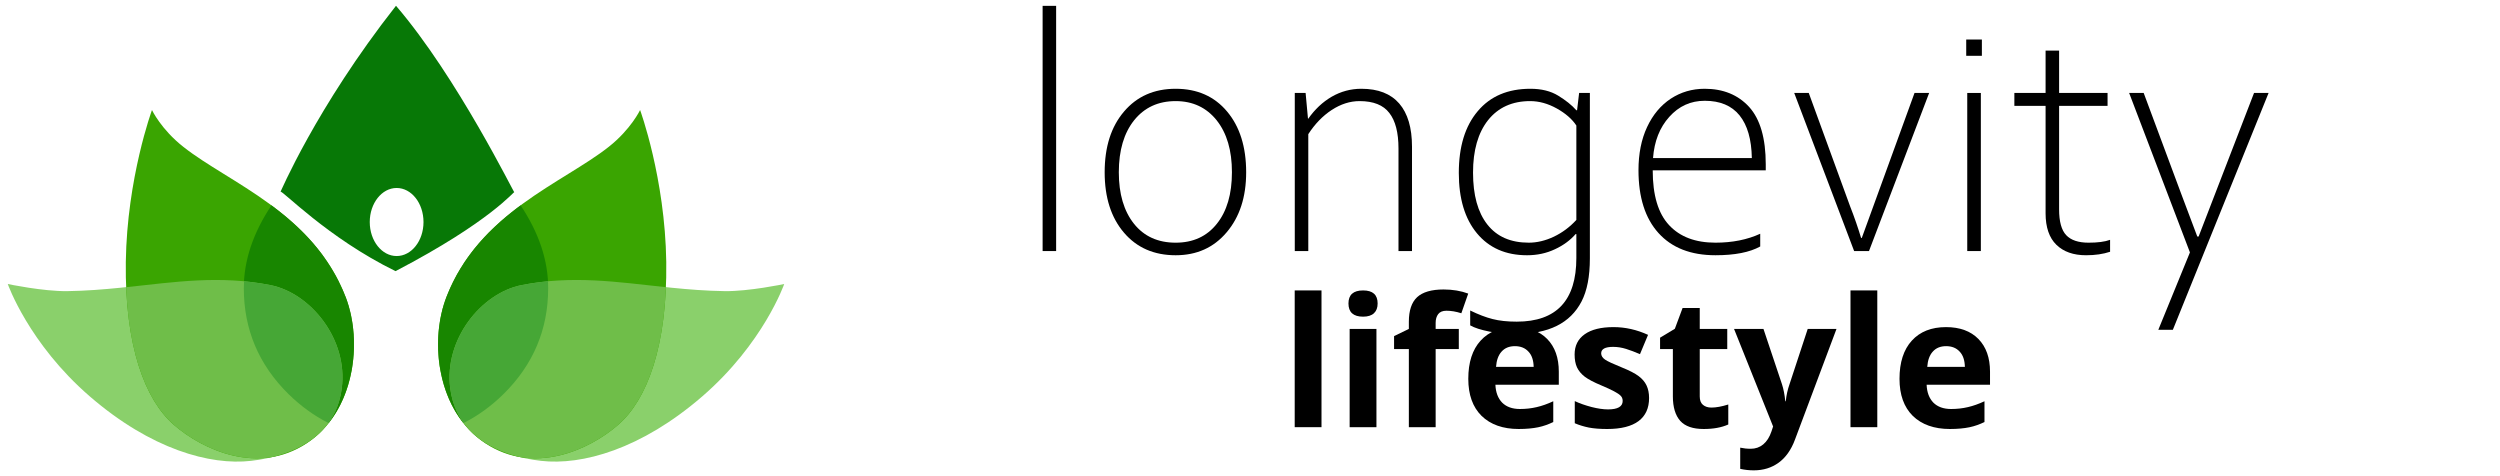
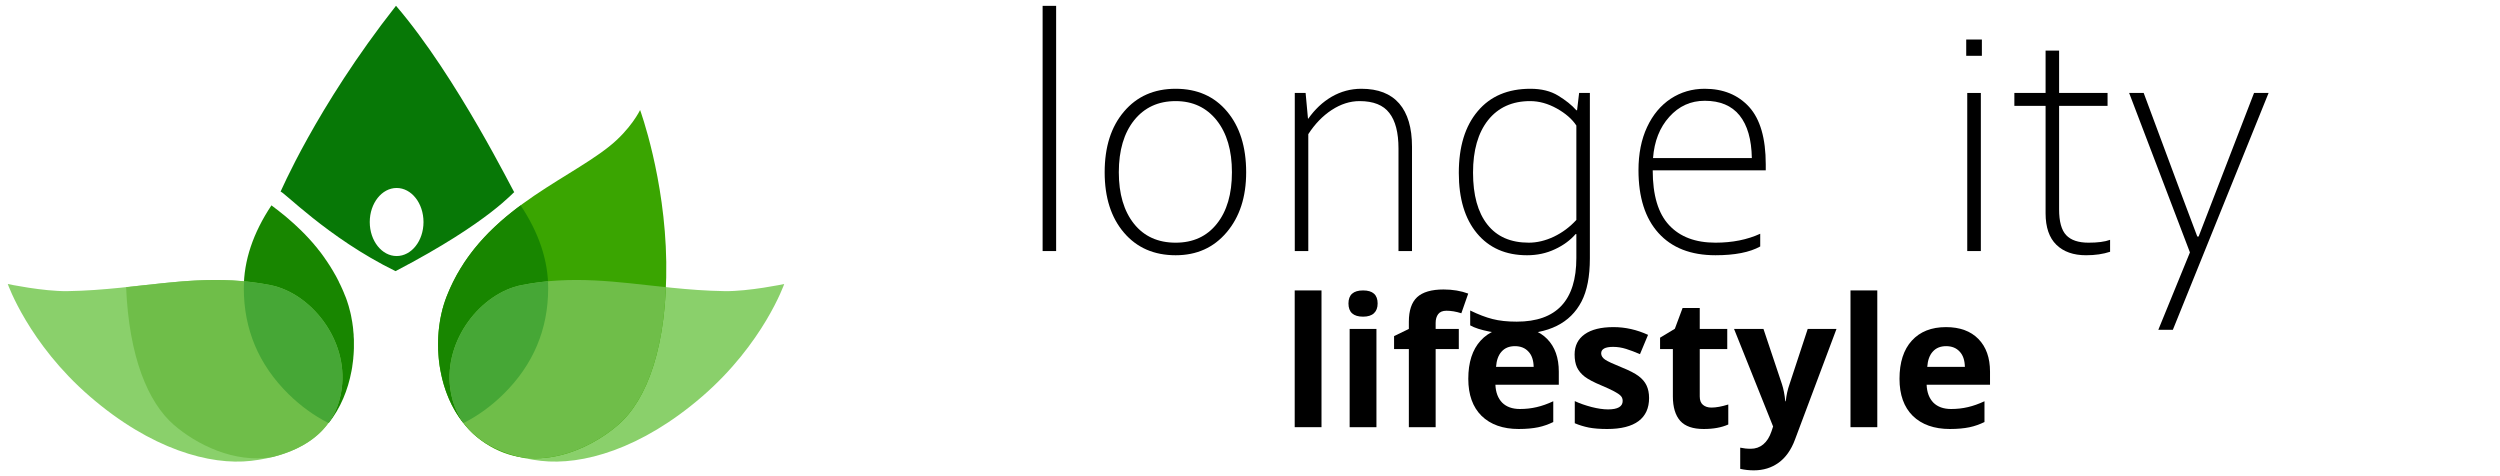
<svg xmlns="http://www.w3.org/2000/svg" xml:space="preserve" width="588px" height="112px" version="1.1" style="shape-rendering:geometricPrecision; text-rendering:geometricPrecision; image-rendering:optimizeQuality; fill-rule:evenodd; clip-rule:evenodd" viewBox="0 0 316.17 60.24">
  <defs>
    <style type="text/css">
   
    .fil0 {fill:none}
    .fil6 {fill:#077806}
    .fil3 {fill:#188600}
    .fil2 {fill:#3AA501}
    .fil5 {fill:#46A736}
    .fil4 {fill:#6FBE49}
    .fil1 {fill:#8AD06B}
    .fil7 {fill:black;fill-rule:nonzero}
   
  </style>
  </defs>
  <g id="Layer_x0020_1">
    <rect class="fil0" width="316.17" height="60.24" />
    <g id="_2450336498512">
      <path class="fil1" d="M99.16 35.93c0,0 -4.46,0.94 -7.52,0.9 -9.34,-0.14 -16.76,-2.54 -25.72,-0.76 -5.06,1.01 -9.82,6.84 -9.01,13.06 0.82,6.22 6.32,8.58 11.49,9.17 5.17,0.59 12.64,-1.45 20.39,-8.15 7.75,-6.7 10.37,-14.22 10.37,-14.22z" />
      <path class="fil1" d="M0.94 35.93c0,0 4.47,0.94 7.53,0.9 9.34,-0.14 16.76,-2.54 25.71,-0.76 5.06,1.01 9.83,6.84 9.01,13.06 -0.81,6.22 -6.31,8.58 -11.48,9.17 -5.17,0.59 -12.64,-1.45 -20.39,-8.15 -7.75,-6.7 -10.38,-14.22 -10.38,-14.22z" />
      <path class="fil2" d="M80.93 13.92c0,0 -1.16,2.44 -3.96,4.65 -5.78,4.57 -16.42,8.32 -20.55,19.03 -2.17,5.63 -1.18,14.46 4.95,18.49 6.13,4.04 13.14,0.83 16.79,-2.35 3.66,-3.18 6.22,-9.98 6.08,-20.6 -0.15,-10.62 -3.31,-19.22 -3.31,-19.22z" />
-       <path class="fil2" d="M19.18 13.92c0,0 1.15,2.44 3.96,4.65 5.77,4.57 16.42,8.32 20.55,19.03 2.17,5.63 1.17,14.46 -4.95,18.49 -6.13,4.04 -13.14,0.83 -16.8,-2.35 -3.65,-3.18 -6.21,-9.98 -6.07,-20.6 0.15,-10.62 3.31,-19.22 3.31,-19.22z" />
      <path class="fil3" d="M65.81 25.98l-0.01 0.01 -0.17 0.13 -0.18 0.13 -0.18 0.14 -0.17 0.13 -0.01 0.01 -0.17 0.13 -0.17 0.14 -0.01 0 -0.17 0.14 -0.17 0.14 -0.04 0.03 -0.14 0.11 -0.17 0.14 -0.04 0.03 -0.17 0.15 -0.21 0.18 -0.1 0.08 -0.23 0.2 -0.17 0.16 -0.16 0.14 -0.18 0.17 -0.21 0.19 -0.1 0.1 -0.24 0.22 -0.1 0.1 -0.23 0.23 -0.12 0.11c-0.08,0.09 -0.16,0.17 -0.24,0.25l-0.07 0.08c-0.08,0.08 -0.17,0.17 -0.25,0.26l-0.08 0.09c-0.09,0.09 -0.17,0.18 -0.25,0.27l-0.06 0.07c-0.09,0.1 -0.17,0.19 -0.25,0.28l-0.08 0.09 -0.22 0.27 -0.09 0.1c-0.07,0.09 -0.15,0.18 -0.22,0.27l-0.08 0.1c-0.07,0.09 -0.15,0.19 -0.22,0.28l-0.07 0.09c-0.08,0.1 -0.15,0.21 -0.23,0.31l-0.05 0.07c-0.08,0.11 -0.16,0.22 -0.24,0.32l-0.05 0.08c-0.07,0.1 -0.15,0.21 -0.23,0.33l-0.05 0.07c-0.07,0.11 -0.14,0.22 -0.22,0.34l-0.04 0.07c-0.08,0.12 -0.15,0.23 -0.22,0.35l-0.05 0.07c-0.07,0.12 -0.14,0.24 -0.21,0.36l-0.04 0.07c-0.07,0.12 -0.15,0.25 -0.22,0.37l-0.03 0.06c-0.07,0.13 -0.14,0.26 -0.21,0.39l-0.03 0.06c-0.07,0.14 -0.14,0.27 -0.21,0.41l-0.02 0.04c-0.07,0.13 -0.13,0.27 -0.2,0.42l-0.03 0.05c-0.06,0.14 -0.13,0.28 -0.19,0.43l-0.01 0.03 -0.01 0.02c-0.07,0.15 -0.13,0.3 -0.19,0.44l-0.01 0.03 -0.01 0.01c-0.06,0.16 -0.13,0.32 -0.19,0.48 -0.03,0.08 -0.06,0.16 -0.09,0.24l-0.03 0.09 -0.06 0.17 -0.03 0.1 -0.05 0.15 -0.04 0.1 -0.05 0.18 -0.02 0.08 -0.01 0.02 -0.06 0.23 -0.01 0 -0.03 0.11 -0.04 0.16 -0.02 0.11 -0.04 0.15 -0.03 0.13 -0.03 0.13 -0.03 0.14 -0.03 0.16 -0.02 0.1 -0.01 0.01c-0.01,0.09 -0.03,0.18 -0.05,0.28l-0.01 0.05 -0.03 0.21 -0.02 0.13 -0.02 0.14 -0.02 0.15 -0.02 0.13 -0.02 0.14 0 0.02c-0.01,0.08 -0.02,0.17 -0.03,0.25l0 0.01 -0.01 0.08 -0.02 0.2 -0.01 0.11 -0.01 0.18 -0.01 0.13 -0.01 0.15 -0.01 0.15 0 0.13 -0.01 0.16c0,0.08 0,0.17 0,0.26l-0.01 0.19 0 0.1 0 0.2 0 0.07 0.01 0.2 0 0.11 0 0.17 0.01 0.1c0.01,0.31 0.03,0.63 0.06,0.95l0.01 0.07 0.02 0.22 0.01 0.04c0.02,0.24 0.06,0.49 0.09,0.73l0.01 0.04 0.04 0.22 0.01 0.06 0.04 0.22 0.01 0.05c0.44,2.37 1.37,4.67 2.88,6.56 1.82,-0.9 3.52,-2.13 5.08,-3.67 3.77,-3.72 5.65,-8.19 5.65,-13.38 0,-3.5 -1.16,-6.99 -3.49,-10.49z" />
      <path class="fil3" d="M34.3 25.98l0.01 0.01 0.17 0.13 0.18 0.13 0.17 0.14 0.18 0.13 0.01 0.01 0.17 0.13 0.17 0.14 0 0 0.18 0.14 0.17 0.14 0.04 0.03 0.14 0.11 0.17 0.14 0.04 0.03 0.17 0.15 0.21 0.18 0.09 0.08 0.23 0.2 0.18 0.16 0.16 0.14 0.18 0.17 0.21 0.19 0.1 0.1 0.23 0.22 0.11 0.1 0.23 0.23 0.11 0.11c0.08,0.09 0.17,0.17 0.25,0.25l0.07 0.08c0.08,0.08 0.16,0.17 0.25,0.26l0.08 0.09c0.08,0.09 0.16,0.18 0.25,0.27l0.06 0.07c0.08,0.1 0.17,0.19 0.25,0.28l0.08 0.09 0.22 0.27 0.09 0.1c0.07,0.09 0.15,0.18 0.22,0.27l0.07 0.1c0.08,0.09 0.15,0.19 0.23,0.28l0.07 0.09c0.07,0.1 0.15,0.21 0.23,0.31l0.05 0.07c0.08,0.11 0.16,0.22 0.23,0.32l0.05 0.08c0.08,0.1 0.16,0.21 0.23,0.33l0.05 0.07c0.08,0.11 0.15,0.22 0.22,0.34l0.05 0.07c0.08,0.12 0.15,0.23 0.22,0.35l0.04 0.07c0.08,0.12 0.15,0.24 0.22,0.36l0.04 0.07c0.07,0.12 0.14,0.25 0.21,0.37l0.04 0.06c0.07,0.13 0.14,0.26 0.21,0.39l0.03 0.06c0.07,0.14 0.14,0.27 0.21,0.41l0.01 0.04c0.07,0.13 0.14,0.27 0.21,0.42l0.02 0.05c0.07,0.14 0.13,0.28 0.2,0.43l0.01 0.03 0.01 0.02c0.07,0.15 0.13,0.3 0.19,0.44l0.01 0.03 0 0.01c0.07,0.16 0.13,0.32 0.2,0.48 0.03,0.08 0.06,0.16 0.09,0.24l0.03 0.09 0.06 0.17 0.03 0.1 0.05 0.15 0.03 0.1 0.06 0.18 0.02 0.08 0.01 0.02 0.06 0.23 0 0 0.03 0.11 0.04 0.16 0.03 0.11 0.04 0.15 0.03 0.13 0.03 0.13 0.03 0.14 0.03 0.16 0.02 0.1 0 0.01c0.02,0.09 0.04,0.18 0.05,0.28l0.01 0.05 0.04 0.21 0.02 0.13 0.02 0.14 0.02 0.15 0.02 0.13 0.02 0.14 0 0.02c0.01,0.08 0.02,0.17 0.03,0.25l0 0.01 0 0.08 0.02 0.2 0.01 0.11 0.02 0.18 0.01 0.13 0 0.15 0.01 0.15 0.01 0.13 0.01 0.16c0,0.08 0,0.17 0,0.26l0 0.19 0 0.1 0 0.2 0 0.07 0 0.2 0 0.11 -0.01 0.17 0 0.1c-0.01,0.31 -0.04,0.63 -0.07,0.95l0 0.07 -0.03 0.22 0 0.04c-0.03,0.24 -0.06,0.49 -0.1,0.73l0 0.04 -0.04 0.22 -0.01 0.06 -0.04 0.22 -0.01 0.05c-0.44,2.37 -1.38,4.67 -2.88,6.56 -1.83,-0.9 -3.52,-2.13 -5.09,-3.67 -3.77,-3.72 -5.65,-8.19 -5.65,-13.38 0,-3.5 1.17,-6.99 3.5,-10.49z" />
      <path class="fil4" d="M59.34 54.41c0.21,0.21 0.42,0.42 0.64,0.61 1.57,1.38 3.57,2.26 5.66,2.79 4.88,0.86 9.7,-1.62 12.52,-4.07 3.28,-2.85 5.68,-8.61 6.04,-17.41 -6.16,-0.65 -11.82,-1.54 -18.28,-0.26 -5.06,1.01 -9.82,6.84 -9.01,13.06 0.29,2.22 1.18,3.95 2.43,5.28z" />
      <path class="fil4" d="M40.76 54.41c-0.2,0.21 -0.41,0.42 -0.63,0.61 -1.57,1.38 -3.57,2.26 -5.67,2.79 -4.87,0.86 -9.69,-1.62 -12.52,-4.07 -3.27,-2.85 -5.67,-8.61 -6.03,-17.41 6.16,-0.65 11.82,-1.54 18.27,-0.26 5.06,1.01 9.83,6.84 9.01,13.06 -0.29,2.22 -1.17,3.95 -2.43,5.28z" />
      <path class="fil5" d="M69.28 35.58c-1.1,0.11 -2.22,0.27 -3.36,0.49 -5.06,1.01 -9.82,6.84 -9.01,13.06 0.23,1.75 0.83,3.19 1.69,4.38 1.81,-0.91 3.49,-2.13 5.05,-3.66 3.77,-3.72 5.65,-8.19 5.65,-13.38 0,-0.29 -0.01,-0.59 -0.02,-0.89z" />
      <path class="fil5" d="M30.83 35.58c1.1,0.11 2.21,0.27 3.35,0.49 5.06,1.01 9.83,6.84 9.01,13.06 -0.22,1.75 -0.82,3.19 -1.68,4.38 -1.81,-0.91 -3.5,-2.13 -5.06,-3.66 -3.77,-3.72 -5.65,-8.19 -5.65,-13.38 0,-0.29 0.01,-0.59 0.03,-0.89z" />
      <path class="fil6" d="M50.05 0.73c7.74,9.02 14.97,23.8 14.97,23.59 0,-0.21 -2.9,3.66 -15.03,9.98 -8.64,-4.23 -14.43,-10.36 -14.55,-10.04 -0.11,0.32 4.43,-10.58 14.61,-23.53zm0.08 23.05c1.88,0 3.4,1.93 3.4,4.31 0,2.38 -1.52,4.3 -3.4,4.3 -1.87,0 -3.4,-1.92 -3.4,-4.3 0,-2.38 1.53,-4.31 3.4,-4.31z" />
    </g>
    <polygon class="fil7" points="131.85,0.74 133.56,0.74 133.56,31.76 131.85,31.76 " />
    <path id="_1" class="fil7" d="M139.7 21.79c0,-3.2 0.81,-5.76 2.45,-7.68 1.63,-1.92 3.81,-2.88 6.53,-2.88 2.73,0 4.9,0.96 6.5,2.87 1.61,1.91 2.42,4.48 2.42,7.69 0,3.13 -0.82,5.66 -2.47,7.6 -1.64,1.94 -3.79,2.9 -6.45,2.9 -2.73,0 -4.91,-0.95 -6.54,-2.86 -1.63,-1.91 -2.44,-4.45 -2.44,-7.64zm16.1 0c0,-2.76 -0.64,-4.94 -1.93,-6.57 -1.29,-1.61 -3.01,-2.43 -5.19,-2.43 -2.21,0 -3.95,0.81 -5.25,2.42 -1.29,1.62 -1.94,3.81 -1.94,6.58 0,2.74 0.64,4.91 1.92,6.52 1.28,1.6 3.04,2.39 5.27,2.39 2.2,0 3.94,-0.79 5.21,-2.39 1.27,-1.58 1.91,-3.76 1.91,-6.52z" />
    <path id="_2" class="fil7" d="M165.12 11.76l0.3 3.25 0.04 0c0.83,-1.18 1.82,-2.11 2.97,-2.78 1.15,-0.66 2.4,-1 3.74,-1 2.12,0 3.71,0.62 4.79,1.86 1.08,1.25 1.62,3.07 1.62,5.47l0 13.2 -1.71 0 0 -12.98c0,-2.01 -0.39,-3.51 -1.16,-4.49 -0.76,-1 -2.02,-1.5 -3.76,-1.5 -1.22,0 -2.39,0.38 -3.54,1.13 -1.14,0.75 -2.12,1.77 -2.95,3.05l0 14.79 -1.71 0 0 -20 1.37 0z" />
    <path id="_3" class="fil7" d="M185.94 41.16l0 -1.88c1.05,0.51 1.99,0.87 2.83,1.08 0.85,0.22 1.86,0.33 3.06,0.33 5.03,0 7.54,-2.69 7.54,-8.05l0 -3.03 -0.09 0c-0.67,0.77 -1.54,1.42 -2.62,1.92 -1.08,0.51 -2.25,0.76 -3.53,0.76 -2.68,0 -4.79,-0.92 -6.33,-2.77 -1.54,-1.85 -2.3,-4.4 -2.3,-7.64 0,-3.32 0.79,-5.92 2.39,-7.81 1.59,-1.9 3.82,-2.84 6.67,-2.84 1.39,0 2.56,0.29 3.51,0.87 0.95,0.58 1.72,1.19 2.3,1.85l0.09 0 0.26 -2.19 1.36 0 0 20.93c0,2.28 -0.35,4.09 -1.06,5.46 -0.71,1.36 -1.75,2.39 -3.12,3.07 -1.38,0.69 -3.1,1.03 -5.17,1.03 -1.21,0 -2.35,-0.1 -3.39,-0.31 -1.04,-0.21 -1.84,-0.46 -2.4,-0.78zm13.43 -13.34l0 -11.94c-0.54,-0.82 -1.37,-1.54 -2.48,-2.16 -1.12,-0.62 -2.24,-0.93 -3.37,-0.93 -2.27,0 -4.04,0.81 -5.32,2.41 -1.27,1.61 -1.9,3.82 -1.9,6.63 0,2.85 0.6,5.03 1.81,6.57 1.21,1.54 2.95,2.3 5.24,2.3 1.04,0 2.1,-0.25 3.18,-0.76 1.08,-0.52 2.03,-1.23 2.84,-2.12z" />
    <path id="_4" class="fil7" d="M207.23 21.53c0,-2.08 0.36,-3.9 1.09,-5.46 0.73,-1.56 1.73,-2.75 3,-3.59 1.27,-0.83 2.7,-1.25 4.29,-1.25 2.34,0 4.22,0.77 5.62,2.3 1.4,1.55 2.1,3.97 2.1,7.26l0 0.76 -14.3 0c0,3.15 0.69,5.46 2.08,6.94 1.38,1.48 3.33,2.21 5.86,2.21 2.14,0 4.03,-0.38 5.66,-1.13l0 1.61c-1.33,0.74 -3.22,1.11 -5.66,1.11 -3.13,0 -5.52,-0.94 -7.21,-2.81 -1.69,-1.87 -2.53,-4.52 -2.53,-7.95zm8.38 -8.78c-1.77,0 -3.26,0.67 -4.48,2.03 -1.22,1.35 -1.9,3.09 -2.06,5.22l12.5 0c-0.04,-2.37 -0.56,-4.17 -1.56,-5.41 -1,-1.23 -2.46,-1.84 -4.4,-1.84z" />
-     <path id="_5" class="fil7" d="M228.77 11.76l5.22 14.31c0.57,1.45 1.03,2.8 1.4,4.03l0.09 0 6.67 -18.34 1.85 0 -7.61 20 -1.88 0 -7.58 -20 1.84 0z" />
    <path id="_6" class="fil7" d="M248.69 5l1.98 0 0 2.06 -1.98 0 0 -2.06zm0.13 6.76l1.72 0 0 20 -1.72 0 0 -20z" />
    <path id="_7" class="fil7" d="M258.73 26.98l0 -13.59 -3.95 0 0 -1.63 3.95 0 0 -5.36 1.71 0 0 5.36 6.13 0 0 1.63 -6.13 0 0 13.09c0,1.55 0.3,2.64 0.9,3.27 0.6,0.64 1.55,0.95 2.83,0.95 1.13,0 2.04,-0.11 2.72,-0.36l0 1.51c-0.87,0.29 -1.88,0.44 -3.04,0.44 -1.6,0 -2.85,-0.44 -3.76,-1.33 -0.9,-0.88 -1.36,-2.21 -1.36,-3.98z" />
    <path id="_8" class="fil7" d="M269.3 11.76l1.84 0c4.05,10.91 6.31,16.96 6.78,18.16l0.17 0 7.01 -18.16 1.84 0 -12.11 29.96 -1.84 0 4 -9.79 -7.69 -20.17z" />
    <polygon class="fil7" points="167.13,54.04 163.74,54.04 163.74,36.74 167.13,36.74 " />
    <path id="_1_0" class="fil7" d="M170.54 38.39c0,-1.1 0.62,-1.65 1.85,-1.65 1.23,0 1.84,0.55 1.84,1.65 0,0.53 -0.15,0.94 -0.46,1.23 -0.3,0.29 -0.77,0.44 -1.38,0.44 -1.23,0 -1.85,-0.56 -1.85,-1.67zm3.54 15.65l-3.39 0 0 -12.43 3.39 0 0 12.43z" />
    <path id="_2_1" class="fil7" d="M184.5 44.16l-2.93 0 0 9.88 -3.39 0 0 -9.88 -1.87 0 0 -1.64 1.87 -0.91 0 -0.91c0,-1.42 0.35,-2.45 1.04,-3.1 0.7,-0.65 1.82,-0.98 3.35,-0.98 1.17,0 2.21,0.18 3.12,0.52l-0.87 2.49c-0.68,-0.22 -1.31,-0.32 -1.88,-0.32 -0.48,0 -0.83,0.14 -1.05,0.43 -0.21,0.28 -0.32,0.65 -0.32,1.09l0 0.78 2.93 0 0 2.55z" />
    <path id="_3_2" class="fil7" d="M191.6 43.79c-0.72,0 -1.28,0.23 -1.69,0.69 -0.41,0.45 -0.64,1.1 -0.7,1.93l4.76 0c-0.02,-0.83 -0.23,-1.48 -0.66,-1.93 -0.42,-0.46 -0.99,-0.69 -1.71,-0.69zm0.48 10.48c-2,0 -3.57,-0.56 -4.7,-1.66 -1.12,-1.11 -1.68,-2.67 -1.68,-4.69 0,-2.08 0.52,-3.69 1.56,-4.83 1.04,-1.14 2.48,-1.71 4.32,-1.71 1.76,0 3.12,0.5 4.1,1.5 0.98,1 1.47,2.38 1.47,4.14l0 1.65 -8.02 0c0.04,0.96 0.32,1.71 0.85,2.26 0.54,0.54 1.29,0.81 2.25,0.81 0.75,0 1.46,-0.08 2.13,-0.24 0.66,-0.15 1.36,-0.4 2.09,-0.74l0 2.63c-0.6,0.29 -1.23,0.52 -1.9,0.66 -0.68,0.14 -1.5,0.22 -2.47,0.22z" />
    <path id="_4_3" class="fil7" d="M208.57 50.35c0,1.28 -0.44,2.25 -1.33,2.92 -0.88,0.66 -2.21,1 -3.97,1 -0.9,0 -1.67,-0.06 -2.31,-0.18 -0.64,-0.13 -1.23,-0.31 -1.79,-0.55l0 -2.8c0.63,0.3 1.34,0.54 2.13,0.75 0.79,0.2 1.48,0.3 2.08,0.3 1.23,0 1.85,-0.36 1.85,-1.07 0,-0.27 -0.09,-0.49 -0.25,-0.65 -0.16,-0.17 -0.44,-0.36 -0.84,-0.57 -0.4,-0.21 -0.93,-0.46 -1.6,-0.74 -0.96,-0.4 -1.66,-0.77 -2.11,-1.11 -0.45,-0.35 -0.77,-0.74 -0.98,-1.18 -0.2,-0.44 -0.3,-0.98 -0.3,-1.63 0,-1.1 0.42,-1.95 1.28,-2.56 0.85,-0.6 2.07,-0.9 3.64,-0.9 1.5,0 2.95,0.33 4.37,0.98l-1.02 2.44c-0.63,-0.27 -1.21,-0.49 -1.75,-0.66 -0.54,-0.17 -1.09,-0.26 -1.65,-0.26 -1,0 -1.51,0.27 -1.51,0.82 0,0.3 0.17,0.57 0.49,0.79 0.32,0.22 1.03,0.55 2.12,0.99 0.97,0.39 1.68,0.76 2.13,1.1 0.45,0.34 0.79,0.73 1,1.18 0.21,0.44 0.32,0.98 0.32,1.59z" />
    <path id="_5_4" class="fil7" d="M216.45 51.56c0.6,0 1.31,-0.13 2.14,-0.39l0 2.53c-0.85,0.38 -1.88,0.57 -3.11,0.57 -1.36,0 -2.35,-0.34 -2.97,-1.03 -0.61,-0.69 -0.93,-1.72 -0.93,-3.09l0 -5.99 -1.62 0 0 -1.44 1.87 -1.13 0.98 -2.63 2.17 0 0 2.65 3.48 0 0 2.55 -3.48 0 0 5.99c0,0.48 0.13,0.83 0.4,1.06 0.27,0.23 0.63,0.35 1.07,0.35z" />
    <path id="_6_5" class="fil7" d="M219.32 41.61l3.72 0 2.34 6.99c0.2,0.61 0.34,1.33 0.42,2.16l0.06 0c0.08,-0.77 0.24,-1.49 0.48,-2.16l2.3 -6.99 3.64 0 -5.26 14.02c-0.48,1.29 -1.17,2.26 -2.07,2.91 -0.89,0.64 -1.93,0.96 -3.13,0.96 -0.58,0 -1.15,-0.06 -1.72,-0.19l0 -2.68c0.41,0.09 0.85,0.14 1.33,0.14 0.6,0 1.13,-0.18 1.58,-0.55 0.45,-0.37 0.8,-0.92 1.05,-1.66l0.2 -0.61 -4.94 -12.34z" />
    <polygon id="_7_6" class="fil7" points="237.44,54.04 234.05,54.04 234.05,36.74 237.44,36.74 " />
    <path id="_8_7" class="fil7" d="M246.15 43.79c-0.72,0 -1.28,0.23 -1.69,0.69 -0.41,0.45 -0.64,1.1 -0.7,1.93l4.76 0c-0.02,-0.83 -0.23,-1.48 -0.66,-1.93 -0.42,-0.46 -0.99,-0.69 -1.71,-0.69zm0.48 10.48c-2,0 -3.57,-0.56 -4.7,-1.66 -1.12,-1.11 -1.68,-2.67 -1.68,-4.69 0,-2.08 0.52,-3.69 1.56,-4.83 1.04,-1.14 2.48,-1.71 4.32,-1.71 1.75,0 3.12,0.5 4.1,1.5 0.98,1 1.47,2.38 1.47,4.14l0 1.65 -8.02 0c0.04,0.96 0.32,1.71 0.85,2.26 0.54,0.54 1.29,0.81 2.25,0.81 0.75,0 1.46,-0.08 2.13,-0.24 0.66,-0.15 1.36,-0.4 2.09,-0.74l0 2.63c-0.6,0.29 -1.23,0.52 -1.9,0.66 -0.68,0.14 -1.5,0.22 -2.47,0.22z" />
  </g>
</svg>